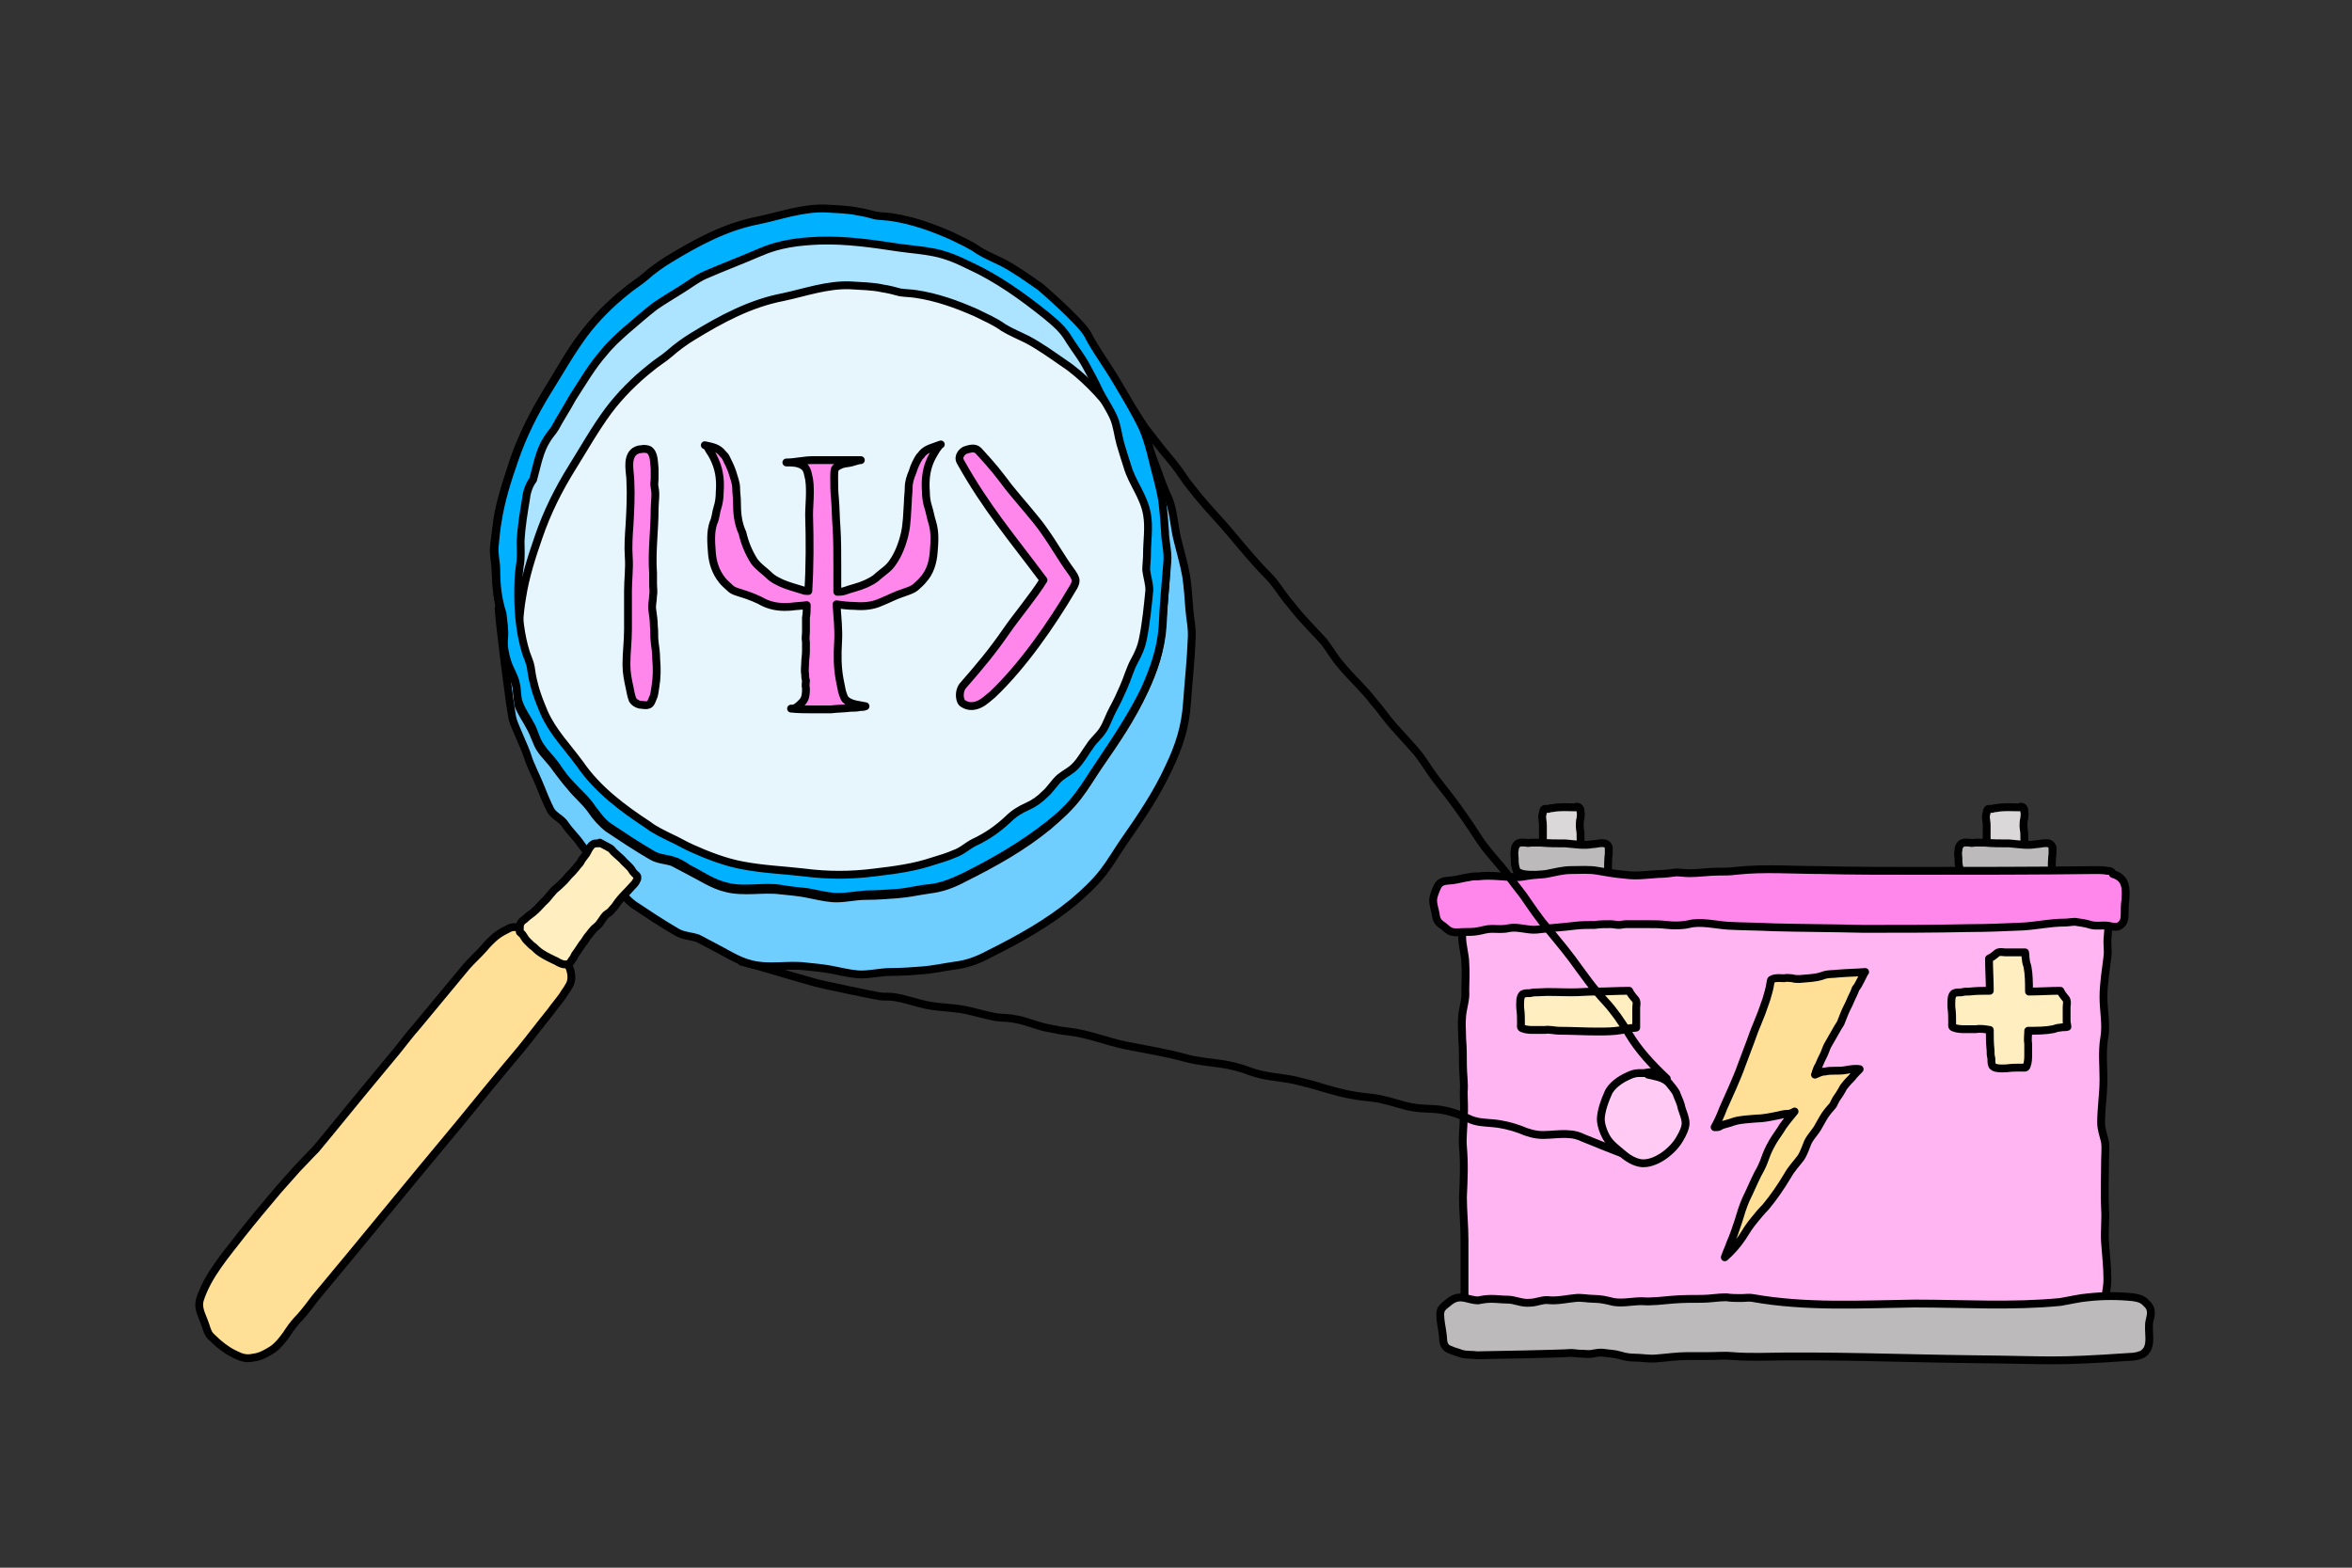
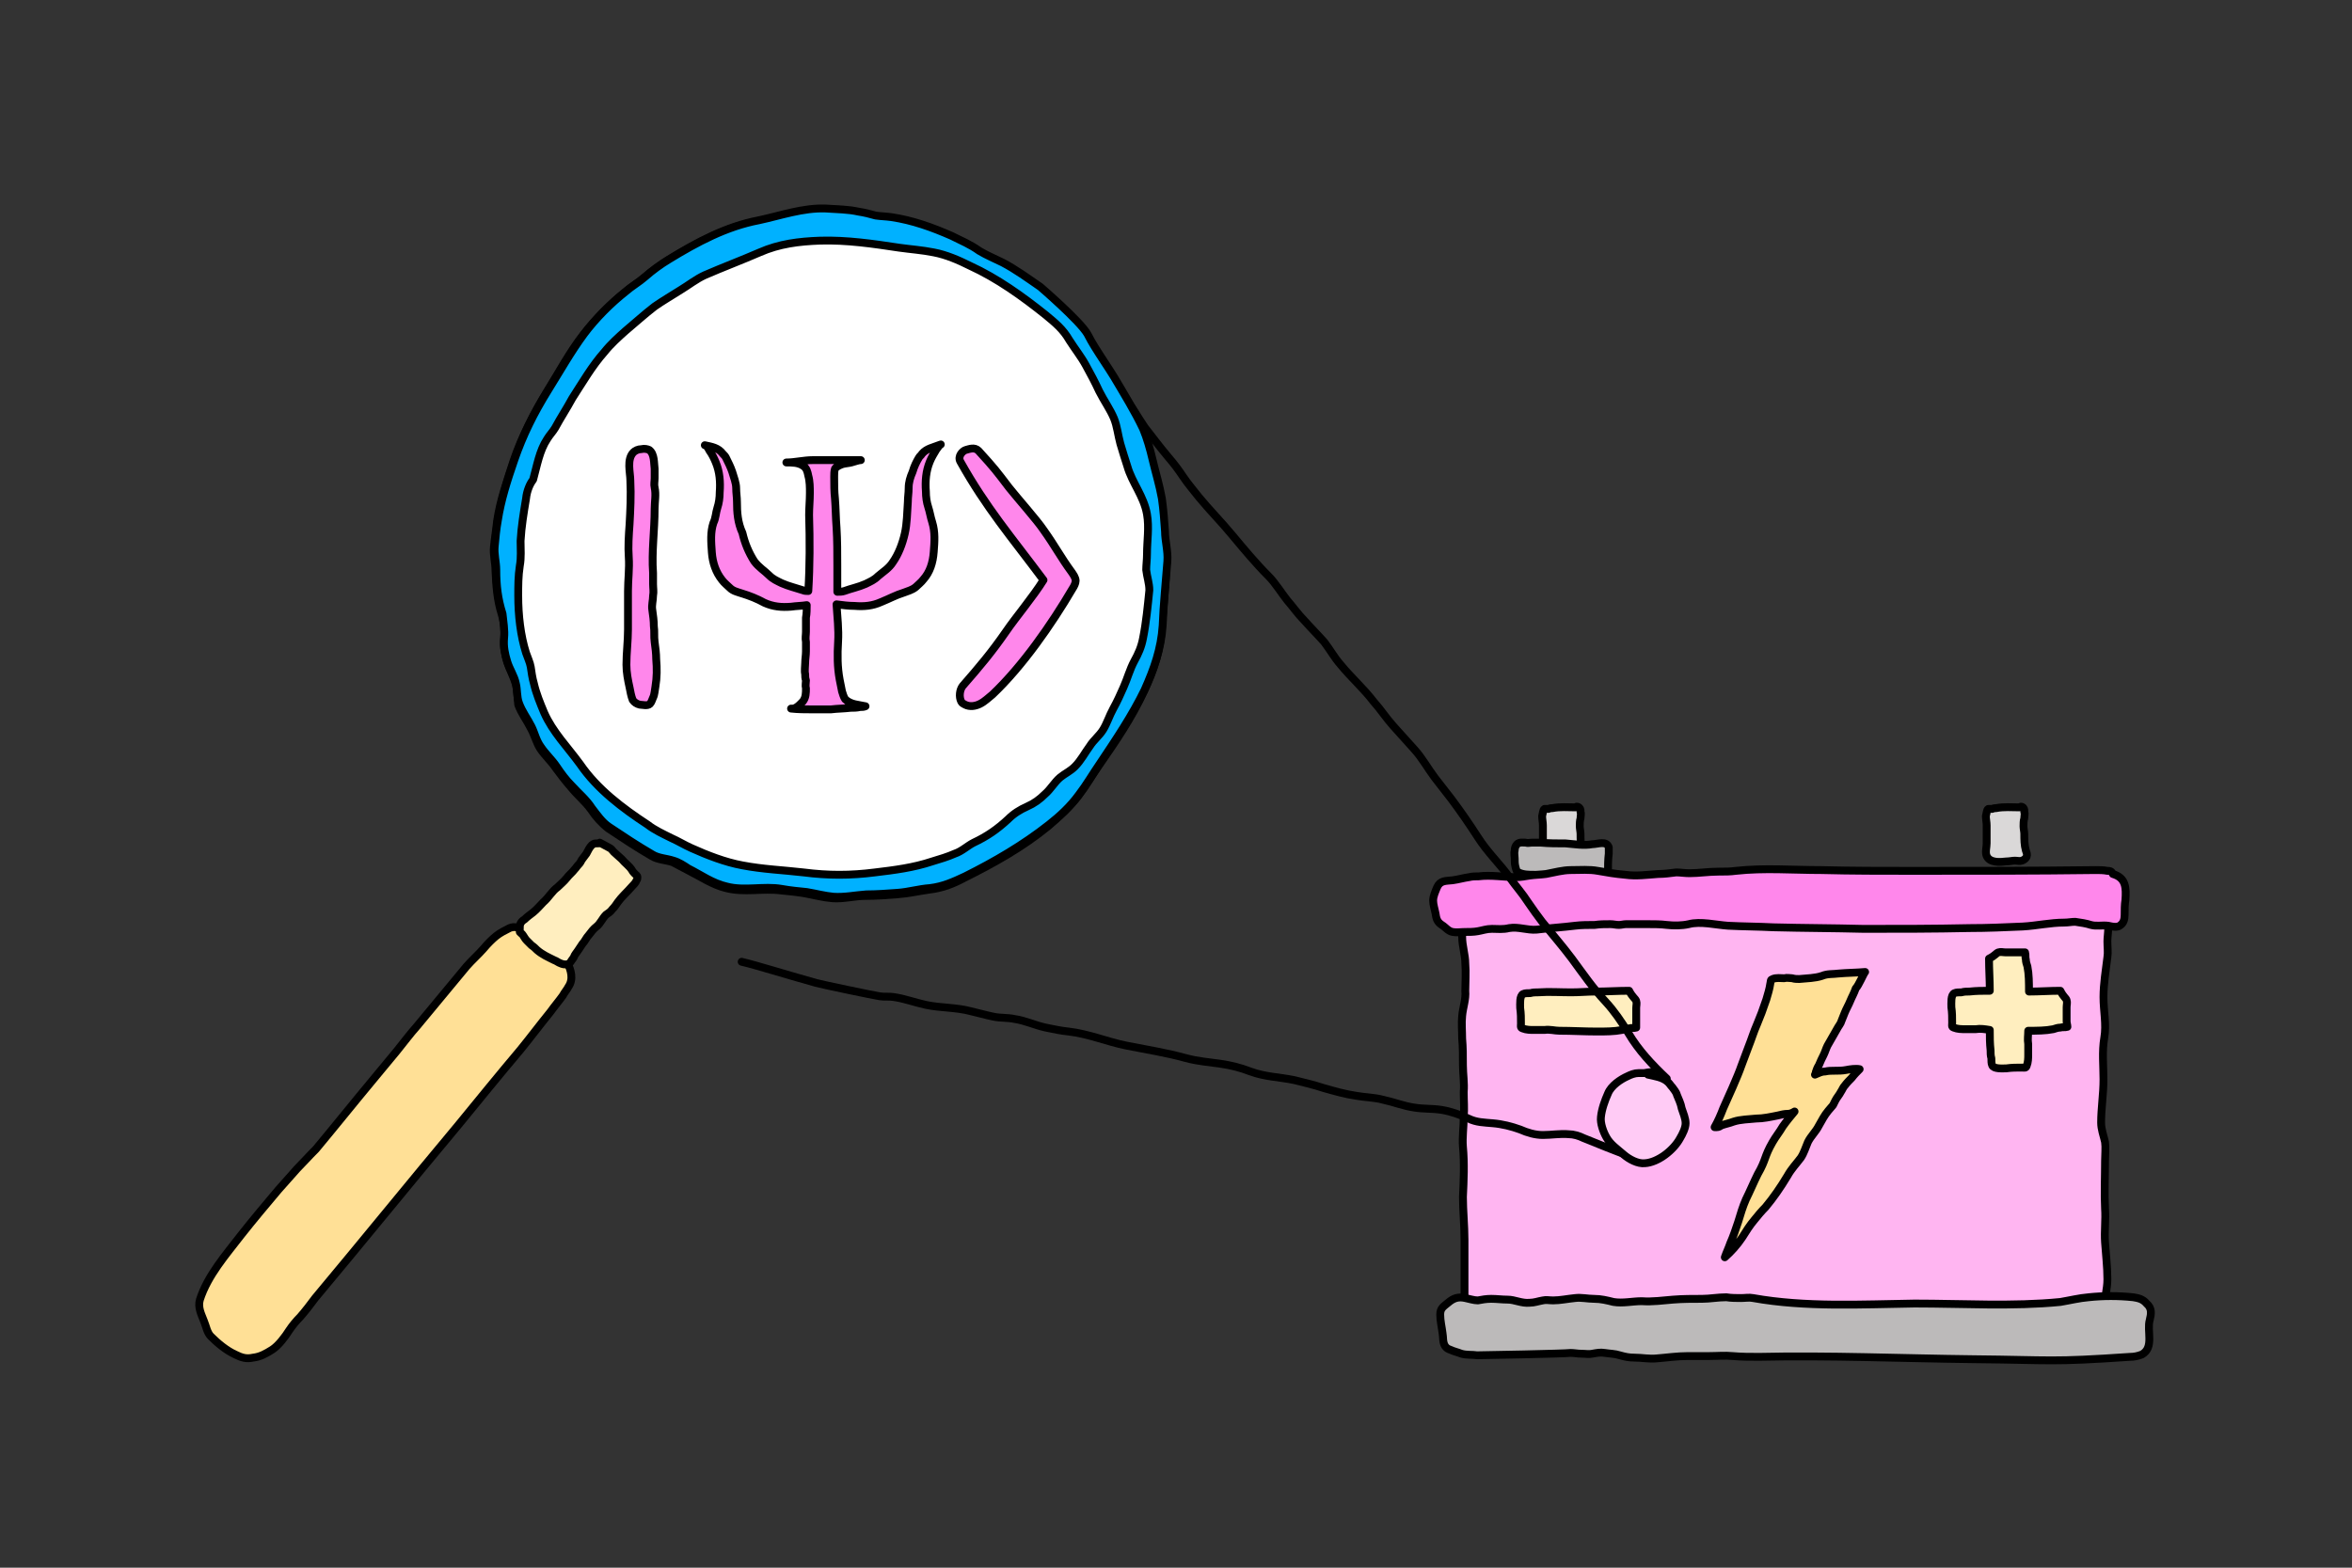
<svg xmlns="http://www.w3.org/2000/svg" version="1.1" id="Layer_1" x="0px" y="0px" viewBox="0 0 300 200" style="enable-background:new 0 0 300 200;" xml:space="preserve">
  <rect x="0" y="0" width="300" height="200" fill="#333333" stroke="none" />
  <style type="text/css">
	.st0{fill:#FFB5F1;stroke:#000000;stroke-linecap:round;stroke-linejoin:round;stroke-miterlimit:10;}
	.st1{fill:#FFEEBF;stroke:#000000;stroke-linecap:round;stroke-linejoin:round;stroke-miterlimit:10;}
	.st2{fill:#DAD8D8;stroke:#000000;stroke-linecap:round;stroke-linejoin:round;stroke-miterlimit:10;}
	.st3{fill:#BCBABA;stroke:#000000;stroke-linecap:round;stroke-linejoin:round;stroke-miterlimit:10;}
	.st4{fill:#FF87EB;stroke:#000000;stroke-linecap:round;stroke-linejoin:round;stroke-miterlimit:10;}
	.st5{fill:#FFE096;stroke:#000000;stroke-linecap:round;stroke-linejoin:round;stroke-miterlimit:10;}
	.st6{fill:none;stroke:#000000;stroke-linecap:round;stroke-linejoin:round;stroke-miterlimit:10;}
	.st7{fill:#FFCBF5;stroke:#000000;stroke-linecap:round;stroke-linejoin:round;stroke-miterlimit:10;}
	.st8{fill:#70CEFF;stroke:#000000;stroke-linecap:round;stroke-linejoin:round;stroke-miterlimit:10;}
	.st9{fill:#FFFFFF;stroke:#000000;stroke-linecap:round;stroke-linejoin:round;stroke-miterlimit:10;}
	.st10{fill:#E7F6FD;}
	.st11{fill:#ACE3FF;stroke:#000000;stroke-linecap:round;stroke-linejoin:round;stroke-miterlimit:10;}
	.st12{fill:#00B1FF;stroke:#000000;stroke-linecap:round;stroke-linejoin:round;stroke-miterlimit:10;}
</style>
  <g>
    <path class="st0" d="M268.9,114.4c-2.2,0-4.1,0-6.2,0.3c-1.5,0.2-3,0.4-4.5,0.4c-3.2,0.1-6.5-0.5-9.7-0.5c-2,0-4-0.1-6-0.1   c-2.3,0-4.6,0.2-6.9,0.3c-1.9,0.1-3.9,0.2-5.9,0c-2.3-0.3-4.5-0.9-6.8-1c-1-0.1-2.2-0.2-3.2-0.1c-1,0.1-1.9,0.4-2.9,0.5   c-1.7,0.2-3.4,0.1-5.2,0.1c-3.7,0-7.4-0.3-11.1,0c-2.4,0.2-4.8,0.1-7.2,0.1c-1.2,0-2.5,0-3.7,0c-0.5,0-1.2-0.1-1.6,0   c-0.7,0.2-0.8,1.3-0.9,1.9c-0.4,1.1-0.6,2-0.6,3.2c0,1.2,0.4,2.3,0.4,3.4c0.1,1.2,0,2.4,0,3.5c0.1,1.1-0.3,2.1-0.4,3.2   c-0.1,1,0,1.9,0,2.9c0.1,1.1,0.1,2.2,0.1,3.4c0,1.1,0.2,2.3,0.1,3.4c0,1.1,0.1,2.1,0,3.2c0,1.3-0.2,2.6-0.1,3.8   c0.2,2.1,0.1,4.3,0,6.4c0,1.8,0.2,3.6,0.2,5.5c0,1.7,0,3.4,0,5.1c0,1.3,0,2.5,0,3.8c0,0.9,0.7,1.6,1.6,1.8c1,0.3,2.1,0.2,3.1,0.2   c1.4,0,2.9-0.2,4.3-0.1c2.3,0.2,4.7,0.1,6.9,0.5c0.9,0.1,1.9,0.1,2.9,0.1c0.7,0,1.5,0,2.2,0c1-0.1,1.9-0.4,2.9-0.6   c3.1-0.7,6.1,0,9.2,0.1c1.6,0,3.1,0,4.7,0.2c1.1,0.1,2.1,0,3.2,0.1c1.3,0.1,2.5,0.3,3.8,0.3c1.7,0,3.5-0.1,5.3-0.2   c1.7-0.1,3.5-0.2,5.2-0.2c2.9,0,5.7-0.5,8.6-0.5c1.1,0,2.1,0.1,3.2,0.4c1.2,0.3,2.1,0.1,3.3,0c1.8-0.2,3.6-0.2,5.5-0.2   c1.3,0,2.6,0.5,3.9,0.2c1-0.2,1.7-1.1,1.8-2.1c0.1-0.7,0.1-1.3,0.2-2c0.1-0.7,0.2-1.2,0.2-1.9c0-1.6-0.2-3.2-0.3-4.7   c-0.1-1.4,0.1-2.9,0-4.3c-0.1-2,0-4.1,0-6.1c0-0.8,0.1-1.7,0-2.4c-0.2-0.9-0.5-1.6-0.5-2.5c0-1.8,0.3-3.6,0.3-5.5   c0-1.8-0.2-3.5,0.1-5.3c0.3-1.7-0.1-3.4-0.1-5.2c0-1.7,0.3-3.4,0.5-5.1c0.1-0.6,0-1.3,0-2c0-0.5,0.1-1.1,0.1-1.6   c0-0.8,0.1-1.9,0.2-2.6C269.7,115.5,270.1,113.8,268.9,114.4z" />
    <path class="st1" d="M207.8,126.4c-1.4,0-2.9,0.1-4.3,0.1c-1,0-2,0.1-3.1,0.1c-1.4,0-2.8-0.1-4.2,0c-0.3,0-0.7,0-1,0.1   c-0.3,0-0.7,0-0.9,0.1c-0.5,0.2-0.4,1.3-0.4,1.8c0.1,0.7,0.1,1.3,0.1,2c0,0.3-0.1,0.5,0.2,0.6c0.5,0.2,1,0.2,1.5,0.2   c0.4,0,0.9,0,1.3,0c0.7-0.1,1.3,0.1,1.9,0.1c1.6,0,3.2,0.1,4.8,0.1c1.1,0,2.2,0,3.2-0.2c0.3-0.1,0.6-0.2,0.9-0.2   c0.3-0.1,0.6,0,0.9-0.1c0-0.2,0-0.5,0-0.7c0-0.3,0-0.5,0-0.8c0-0.3,0-0.7,0-1c0-0.3,0.1-0.6,0-0.9   C208.6,127.4,208.2,127.2,207.8,126.4z" />
    <path class="st2" d="M257.6,103c-1,0-2-0.1-3,0.1c-0.1,0-0.3,0-0.5,0.1c-0.1,0-0.4,0-0.5,0c-0.2,0.1-0.2,0.6-0.3,0.9   c0,0.4,0.1,0.8,0.1,1.2c0,0.8,0,1.5,0,2.3c0,0.5-0.2,1.1,0,1.6c0.4,0.9,1.7,0.8,2.5,0.7c0.4,0,0.8-0.1,1.1-0.1c0.3,0,0.6,0.1,0.9,0   c0.3-0.1,0.5-0.3,0.6-0.5c0.1-0.3,0-0.5-0.1-0.8c-0.2-0.7-0.2-1.4-0.2-2.1c0-0.3-0.1-0.7-0.1-1c0-0.3,0-0.7,0.1-1   c0-0.3,0.1-0.6,0-0.8C258.3,102.9,257.7,102.8,257.6,103z" />
-     <path class="st3" d="M261.7,111.4c0-0.9,0-1.7,0.1-2.5c0-0.3,0-0.5,0-0.8c-0.3-0.9-1.4-0.4-2.1-0.4c-1.1,0.2-2.2,0-3.4-0.1   c-1.1,0-2.1,0-3.2-0.1c-0.4,0-0.7,0-1.1,0c-0.3,0-0.5,0.1-0.8,0c-0.3,0-0.8-0.1-1.1,0.2c-0.2,0.2-0.3,0.5-0.3,0.8   c-0.1,0.3,0,0.7,0,1c0,0.4,0,0.7,0.1,1.1c0.1,0.3,0.1,0.6,0.4,0.7c0.6,0.3,1.3,0.3,2,0.3c0.5,0,0.9,0,1.4,0   c0.6-0.1,1.2-0.2,1.8-0.2c0.5,0,1-0.1,1.5,0c0.5,0,1.1,0.2,1.6,0.2C259.7,111.9,260.9,111.7,261.7,111.4z" />
    <path class="st2" d="M201,103c-1,0-2-0.1-3,0.1c-0.1,0-0.3,0-0.5,0.1c-0.1,0-0.4,0-0.5,0c-0.2,0.1-0.2,0.6-0.3,0.9   c0,0.4,0.1,0.8,0.1,1.2c0,0.8,0,1.5,0,2.3c0,0.5-0.2,1.1,0,1.6c0.4,0.9,1.7,0.8,2.5,0.7c0.4,0,0.8-0.1,1.1-0.1c0.3,0,0.6,0.1,0.9,0   c0.3-0.1,0.5-0.3,0.6-0.5c0.1-0.3,0-0.5-0.1-0.8c-0.2-0.7-0.2-1.4-0.2-2.1c0-0.3-0.1-0.7-0.1-1c0-0.3,0-0.7,0.1-1   c0-0.3,0.1-0.6,0-0.8C201.7,102.9,201,102.8,201,103z" />
    <path class="st3" d="M205.1,111.4c0-0.9,0-1.7,0.1-2.5c0-0.3,0-0.5,0-0.8c-0.3-0.9-1.4-0.4-2.1-0.4c-1.1,0.2-2.2,0-3.4-0.1   c-1.1,0-2.1,0-3.2-0.1c-0.4,0-0.7,0-1.1,0c-0.3,0-0.5,0.1-0.8,0c-0.3,0-0.8-0.1-1.1,0.2c-0.2,0.2-0.3,0.5-0.3,0.8   c-0.1,0.3,0,0.7,0,1c0,0.4,0,0.7,0.1,1.1c0.1,0.3,0.1,0.6,0.4,0.7c0.6,0.3,1.3,0.3,2,0.3c0.5,0,0.9,0,1.4,0   c0.6-0.1,1.2-0.2,1.8-0.2c0.5,0,1-0.1,1.5,0c0.5,0,1.1,0.2,1.6,0.2C203.1,111.9,204.2,111.7,205.1,111.4z" />
    <path class="st3" d="M272.1,165.5c-1.9-0.2-3.8-0.2-5.7,0c-1.2,0.1-2.4,0.4-3.6,0.6c-6.1,0.6-12.4,0.2-18.6,0.2   c-6.8,0.1-13.9,0.5-20.6-0.7c-0.5-0.1-1,0-1.5,0c-0.6,0-1.3,0-1.9-0.1c-1.1,0-2.1,0.2-3.1,0.2c-1.2,0-2.5,0-3.7,0.1   c-1.3,0.1-2.6,0.3-4,0.2c-1.2,0-2.4,0.3-3.6,0.1c-0.8-0.2-1.6-0.4-2.5-0.4c-0.8,0-1.6-0.2-2.4-0.1c-1,0.1-1.9,0.3-2.8,0.3   c-0.5,0-0.9-0.1-1.3,0c-0.6,0.1-1.1,0.3-1.7,0.3c-1,0.1-1.9-0.4-2.8-0.4c-0.7,0-1.4-0.1-2.1-0.1c-0.6,0-1.2,0.1-1.7,0.2   c-0.5,0-1.1-0.2-1.6-0.3c-0.9-0.2-1.5,0-2.2,0.6c-0.6,0.5-1,0.7-1,1.5c0,0.8,0.2,1.6,0.3,2.4c0.1,0.5,0,1.1,0.3,1.6   c0.2,0.3,0.4,0.4,0.7,0.5c0.4,0.2,0.9,0.3,1.4,0.5c0.7,0.2,1.4,0.1,2,0.2c0.6,0,11.3-0.2,11.9-0.3c0.5,0,0.9,0.1,1.4,0.1   c0.5,0,1,0.1,1.4,0c0.6-0.1,1-0.2,1.6-0.1c0.6,0.1,1.3,0.1,1.9,0.3c0.7,0.2,1.2,0.3,1.9,0.3c0.9,0,1.9,0.2,2.8,0.1   c1.3-0.1,2.6-0.3,4-0.3c0.9,0,1.8,0,2.7,0c1,0,2-0.1,3,0c1.1,0.1,2.3,0.1,3.4,0.1c8.8-0.2,18.3,0.2,27.2,0.3   c10.3,0.1,9.9,0.4,20.1-0.3c0.5,0,1-0.1,1.5-0.3c1.6-0.9,0.6-3,1-4.4c0.2-0.8,0.3-1.5-0.4-2.1C273.3,165.7,272.7,165.6,272.1,165.5   C272.1,165.5,272.1,165.5,272.1,165.5z" />
    <path class="st4" d="M268.8,111.1c-0.5-0.1-1-0.1-1.5-0.1c-7.8,0.1-15.5,0.1-23.3,0.1c-3.9,0-7.8,0-11.7-0.1   c-3.6,0-7.3-0.3-10.9,0.1c-0.7,0.1-1.4,0.1-2.2,0.1c-1.3,0-2.5,0.2-3.7,0.2c-0.6,0-1.2-0.1-1.7-0.1c-0.8,0.1-1.5,0.2-2.3,0.2   c-1.4,0.1-2.8,0.3-4.2,0.1c-1.2-0.1-2.4-0.3-3.5-0.5c-1.1-0.2-2.2-0.1-3.4-0.1c-1.1,0-2.1,0.3-3.2,0.5c-0.7,0.1-1.4,0.1-2.1,0.2   c-0.6,0.1-1.1,0.2-1.7,0.2c-1.6,0-3.2-0.3-4.8-0.1c-0.4,0-0.8,0-1.2,0.1c-0.7,0.1-1.4,0.3-2.1,0.4c-0.9,0.1-1.6,0-2,0.9   c-0.2,0.5-0.5,1.1-0.5,1.7c0,0.5,0.2,1.1,0.3,1.6c0.1,0.7,0.2,1.1,0.8,1.5c0.5,0.3,0.8,0.8,1.4,0.9c0.5,0.1,1,0,1.5,0   c0.5,0,1.2,0,1.7-0.1c0.6-0.1,1.1-0.3,1.8-0.3c0.7,0,1.4,0.1,2.2-0.1c1.2-0.2,2.3,0.3,3.5,0.2c1.6-0.2,3.3-0.3,4.9-0.5   c0.8-0.1,1.7-0.1,2.5-0.1c0.7-0.1,1.3-0.1,2-0.1c0.4,0,0.7,0.1,1.1,0.1c0.3,0,0.6-0.1,0.9-0.1c0.9,0,1.9,0,2.8,0   c0.8,0,1.6,0,2.4,0.1c0.9,0.1,1.9,0.1,2.8-0.1c1.5-0.4,3.5,0.1,5,0.2c1.9,0.1,3.9,0.1,5.8,0.2c3.8,0.1,7.6,0.1,11.5,0.2   c4.5,0,9,0,13.5-0.1c2.3,0,4.5-0.1,6.8-0.2c1.8-0.1,3.5-0.5,5.3-0.5c0.5,0,0.9-0.1,1.4-0.1c0.7,0.1,1.4,0.2,2,0.4   c0.7,0.2,1.5,0,2.2,0.1c0.5,0.1,1.2,0.3,1.6-0.1c0.4-0.3,0.5-0.8,0.5-1.3c0-0.6,0-1.3,0.1-1.9c0.1-1.5,0.1-2.8-1.6-3.3   C269.3,111.1,269.1,111.1,268.8,111.1z" />
    <path class="st5" d="M237.9,124c-1.1,0.1-2.3,0.1-3.4,0.2c-0.7,0.1-1.4,0-2.1,0.3c-0.9,0.3-1.9,0.3-2.9,0.4c-0.3,0-0.6,0-0.9-0.1   c-0.3,0-0.7-0.1-1,0c-0.5,0-1-0.1-1.5,0.1c-0.3,0.1-0.2,0.2-0.3,0.6c-0.1,0.7-0.3,1.3-0.5,2c-0.2,0.6-0.4,1.1-0.6,1.7   c-0.2,0.5-0.4,1-0.6,1.5c-0.4,0.9-0.7,1.9-1.1,2.9c-0.3,0.8-0.6,1.6-0.9,2.4c-0.4,1.2-1.8,4.3-2.3,5.4c-0.3,0.8-0.7,1.7-1.1,2.4   c0.1,0,0.2,0,0.3,0c0.2,0,0.4-0.1,0.5-0.2c0.5-0.2,1.1-0.3,1.6-0.5c0.9-0.3,2-0.3,2.9-0.4c0.9,0,1.8-0.2,2.8-0.4   c0.4-0.1,0.8-0.2,1.2-0.2c0.3,0,0.6-0.1,0.9-0.3c-0.5,0.6-1,1.2-1.5,1.9c-0.4,0.7-0.9,1.3-1.3,2c-1.1,1.9-0.8,2.2-1.9,4.1   c-0.5,1-1,2.2-1.5,3.2c-0.4,0.9-0.7,1.9-1,2.9c-0.3,0.9-0.6,1.8-1,2.7c-0.2,0.6-0.5,1.2-0.7,1.8c0.8-0.7,1.6-1.6,2.2-2.5   c0.5-0.8,1-1.6,1.6-2.3c0.4-0.5,0.9-1.1,1.4-1.6c1-1.2,1.9-2.5,2.8-4c0.5-0.9,1.1-1.5,1.7-2.3c0.4-0.6,0.6-1.3,0.9-2   c0.4-0.8,1-1.3,1.4-2.1c0.4-0.7,0.7-1.3,1.2-1.9c0.2-0.2,0.4-0.5,0.6-0.7c0.1-0.2,0.2-0.4,0.3-0.6c0.2-0.4,0.5-0.7,0.7-1.1   c0.2-0.3,0.3-0.6,0.5-0.8c0.3-0.4,0.6-0.7,0.9-1c0.3-0.4,0.7-0.8,1-1.1c-0.5-0.1-1.2,0-1.7,0.1c-0.5,0.1-1,0.1-1.5,0.1   c-0.4,0-0.8,0-1.2,0.1c-0.5,0-0.8,0.2-1.3,0.4c0.1-0.1,0.1-0.2,0.1-0.3c0.1-0.3,0.2-0.6,0.4-0.9c0.2-0.5,0.4-0.9,0.6-1.3   c0.2-0.4,0.3-0.8,0.5-1.2c0.4-0.7,0.8-1.4,1.2-2.1c0.2-0.4,0.5-0.7,0.6-1.1c0.1-0.3,0.3-0.7,0.4-1c0.2-0.5,0.5-1,0.7-1.5   c0.2-0.5,0.5-1,0.7-1.6C237.1,125.7,237.7,124.2,237.9,124z" />
    <path class="st6" d="M212.6,137.6c-1.9-1.8-3.6-3.6-4.9-5.8c-0.9-1.5-1.8-2.8-2.9-4c-1.6-1.7-2.9-3.6-4.3-5.5   c-1.2-1.6-2.5-3.1-3.8-4.7c-0.6-0.8-1.2-1.6-1.8-2.5c-0.7-1.1-1.6-2.1-2.3-3.1c-1.3-1.8-2.9-3.3-4.1-5.2c-1.1-1.7-2.2-3.3-3.4-4.9   c-0.7-0.9-1.4-1.8-2.1-2.7c-0.9-1.2-1.6-2.5-2.6-3.6c-0.9-1-1.8-2-2.7-3c-0.9-1-1.6-2.1-2.5-3.1c-1.3-1.7-2.9-3.1-4.2-4.7   c-0.8-0.9-1.4-2-2.1-2.9c-0.8-0.9-1.7-1.8-2.5-2.7c-0.8-0.8-1.5-1.8-2.2-2.6c-0.8-1-1.5-2.2-2.4-3.1c-1.6-1.6-3.1-3.4-4.6-5.2   c-1.4-1.7-2.9-3.2-4.3-4.9c-0.7-0.9-1.4-1.7-2-2.6c-0.6-0.9-1.2-1.7-1.9-2.5c-1-1.2-2-2.5-3-3.8c-0.9-1.3-1.6-2.7-2.7-3.9   c-0.5-0.5-0.8-1.1-1.3-1.7c-0.3-0.4-0.6-0.6-0.9-0.9c-0.7-0.8-1-2.3-1.9-3" />
    <path class="st6" d="M207.9,147.5c-2-0.7-3.9-1.5-5.9-2.3c-0.6-0.3-1.3-0.5-1.9-0.5c-1.1-0.1-2.2,0.1-3.3,0.1c-1,0-2-0.3-2.9-0.7   c-1.1-0.4-2.3-0.7-3.5-0.8c-1.1-0.1-2.1-0.1-3.1-0.6c-1.1-0.5-2.2-0.9-3.4-1.1c-1.2-0.2-2.3-0.1-3.5-0.3c-1.4-0.2-2.6-0.7-4-1   c-1.1-0.3-2.3-0.3-3.4-0.5c-1.4-0.2-2.8-0.6-4.2-1c-1.2-0.4-2.5-0.7-3.7-1c-1.9-0.4-3.7-0.4-5.6-1.1c-1.3-0.5-2.5-0.8-3.9-1   c-1.4-0.2-2.8-0.3-4.3-0.7c-2.5-0.7-5.1-1.1-7.6-1.6c-2.5-0.5-4.8-1.5-7.4-1.8c-1-0.1-1.9-0.3-2.9-0.5c-1.4-0.3-2.6-0.9-4-1.1   c-0.9-0.2-1.8-0.1-2.7-0.3c-1-0.2-2-0.5-2.9-0.7c-1.9-0.5-3.8-0.4-5.7-0.8c-1.4-0.3-2.7-0.8-4.1-1c-0.6-0.1-1.2,0-1.8-0.1   c-0.7-0.1-7.4-1.5-8.1-1.7c-4.3-1.2-7.4-2.2-9.5-2.7" />
    <path class="st7" d="M210.2,137.1c0.8,0.2,1.9,0.3,2.6,1c0.2,0.2,0.3,0.4,0.5,0.6c0.2,0.3,0.5,0.6,0.6,1c0.2,0.5,0.5,1.1,0.6,1.7   c0.2,0.6,0.5,1.3,0.5,1.9c0,0.6-0.4,1.4-0.7,1.9c-0.8,1.5-2.8,3.1-4.5,3.2c-0.9,0.1-2-0.5-2.7-1.1c-0.8-0.7-1.7-1.3-2.2-2.2   c-0.4-0.7-0.8-1.8-0.7-2.6c0.1-1,0.5-2.1,0.9-3c0.4-1,1.6-1.8,2.5-2.2c0.4-0.2,0.9-0.4,1.4-0.4c0.2,0,0.5,0,0.7,0   C210.4,136.8,211.1,136.6,210.2,137.1z" />
    <g>
-       <path class="st8" d="M137.6,48.3c1.5,1.3,3.1,2.4,4.1,4.2c0.3,0.5,0.6,1.1,0.9,1.6c0.8,1.3,1.9-1,2.7,0.3c1.3,2.2,2.6,6.8,3.7,9.1    c0.6,1.2,0.8,3.7,1.1,5c0.4,1.7,0.9,3.3,1.2,5c0.2,1.4,0.3,2.8,0.4,4.2c0.1,1.3,0.4,2.5,0.3,3.8c-0.1,2.7-0.4,5.4-0.6,8.2    c-0.2,3-1,5.5-2.3,8.2c-1.5,3.3-3.6,6.4-5.7,9.4c-0.9,1.3-1.7,2.7-2.7,4c-1.1,1.4-2.4,2.6-3.8,3.8c-3.3,2.7-6.9,4.7-10.7,6.6    c-1.5,0.8-2.8,1.3-4.5,1.5c-1.4,0.2-2.7,0.5-4.1,0.6c-1.3,0.1-2.6,0.2-4,0.2c-1.4,0-2.8,0.4-4.2,0.3c-1.2-0.1-2.3-0.4-3.4-0.6    c-1.1-0.2-2.2-0.3-3.2-0.4c-2.3-0.3-4.7,0.3-7-0.3c-1.7-0.4-3.3-1.5-4.9-2.3c-0.6-0.3-1.3-0.7-1.9-1c-0.9-0.3-1.9-0.3-2.7-0.8    c-1.9-1.1-3.7-2.3-5.5-3.5c-0.9-0.7-1.6-1.5-2.2-2.4c-0.8-1.1-1.8-1.9-2.6-2.9c-0.7-0.8-1.3-1.6-1.9-2.4c-0.6-0.9-1.4-1.6-2-2.5    c-0.5-0.8-1.5-1.1-1.9-1.9c-0.5-1-0.9-2-1.3-3c-0.3-0.8-1.4-3-1.6-3.8c-0.3-1-1.6-3.7-1.9-4.7c-0.3-1-1.8-13.1-1.8-14.2    c0.1-1,3.7,11.6,3.5,10.6c-0.6-1.9-0.7-3.6-0.8-5.6c0-1-0.3-2-0.2-3c0.1-1.1,0.3-2.2,0.4-3.3c0.4-2.7,1.3-5.2,2.1-7.7    c1.1-3.2,2.6-6.1,4.3-8.9c1.5-2.4,2.8-4.9,4.6-7.2c1.5-1.9,3.4-3.8,5.3-5.4c0.8-0.7,1.7-1.2,2.5-1.9c0.9-0.8,2-1.5,3-2.2    c3.6-2.2,7.3-4.2,11.5-5c2.9-0.5,5.6-1.6,8.5-1.5c1.4,0,2.8,0.1,4.2,0.4c0.7,0.2,1.5,0.4,2.2,0.5c0.7,0.1,1.3,0.1,2,0.2    c2.7,0.5,5.2,1.3,7.7,2.4c1.2,0.6,2.4,1.1,3.5,1.9c0.9,0.6,2,1,3,1.5c1.7,0.9,3.2,2,4.8,3.1C137.8,47.7,138.5,50.1,137.6,48.3z" />
      <path class="st5" d="M72.4,122.9c0.4,0.8,0.8,2,0.1,3c-0.2,0.4-0.5,0.7-0.7,1.1c-0.5,0.7-1.1,1.4-1.6,2.1    c-1.3,1.6-2.5,3.2-3.8,4.8c-2.7,3.2-5.3,6.4-8,9.7c-6.1,7.3-12.1,14.7-18.2,22c-0.6,0.8-1.2,1.6-1.9,2.4c-0.5,0.5-1,1.1-1.4,1.7    c-0.5,0.8-1.4,2-2.2,2.5c-0.8,0.5-1.5,0.9-2.4,1c-0.9,0.2-1.5,0-2.3-0.4c-1.1-0.5-2.2-1.4-3.1-2.3c-0.5-0.5-0.6-1.3-0.9-2    c-0.3-0.8-0.8-1.7-0.5-2.7c1-3.1,3.3-5.7,5.3-8.3c1.5-1.9,3.1-3.8,4.7-5.7c0.8-0.9,1.6-1.8,2.4-2.7c0.7-0.7,1.4-1.5,2.4-2.5    c2.5-3,4.9-6,7.4-9c1-1.2,2-2.4,2.9-3.5c0.9-1.1,1.7-2.2,2.6-3.2c2.1-2.5,4.2-5.1,6.3-7.6c0.7-0.8,1.5-1.5,2.2-2.3    c0.5-0.6,1.1-1.2,1.6-1.6c0.5-0.4,1.1-0.7,1.7-1c0.7-0.3,1.3,0,1.8,0.3c0.6,0.7,1.2,1.5,2,2c0.4,0.2,0.6,0.6,0.9,0.9    c0.3,0.2,0.6,0.4,0.9,0.6C71.2,122.3,72.3,122.7,72.4,122.9z" />
      <path class="st1" d="M76.5,107.5c0.4,0.2,0.9,0.5,1.3,0.7c0.2,0.1,0.3,0.3,0.5,0.5c0.3,0.3,0.7,0.6,1,0.9c0.4,0.5,1,0.9,1.3,1.4    c0.1,0.2,0.3,0.4,0.4,0.5c0.1,0.1,0.3,0.2,0.3,0.4c0,0.1,0,0.3-0.1,0.4c-0.1,0.3-0.4,0.6-0.6,0.8c-0.6,0.7-1.3,1.3-1.8,2    c-0.2,0.3-0.4,0.6-0.7,0.9c-0.2,0.3-0.5,0.5-0.8,0.7c-0.5,0.5-0.7,1.1-1.2,1.5c-0.4,0.3-0.7,0.7-1,1.1c-0.3,0.3-0.5,0.8-0.8,1.1    c-0.2,0.3-0.4,0.6-0.6,0.9c-0.2,0.3-0.4,0.5-0.5,0.8c-0.1,0.2-0.3,0.4-0.4,0.6c-0.1,0.1-0.2,0.3-0.4,0.3c-0.3,0.1-0.7,0-0.9-0.1    c-0.3-0.1-0.5-0.3-0.8-0.4c-0.8-0.4-1.5-0.7-2.2-1.3c-0.2-0.2-0.4-0.4-0.7-0.6c-0.2-0.2-0.4-0.4-0.6-0.6c-0.2-0.2-0.3-0.4-0.5-0.7    c-0.1-0.1-0.1-0.2-0.2-0.2c-0.1-0.1-0.1-0.1-0.2-0.2c0-0.1,0-0.3,0-0.5c0-0.2,0-0.4,0.1-0.6c0.1-0.2,0.3-0.4,0.5-0.5    c0.3-0.3,0.7-0.6,1.1-0.9c0.5-0.4,0.9-0.9,1.3-1.3c0.7-0.6,1.1-1.4,1.8-1.9c0.4-0.4,0.8-0.7,1.2-1.2c0.3-0.4,0.7-0.7,1-1.1    c0.2-0.2,0.3-0.4,0.5-0.6c0.2-0.2,0.3-0.4,0.4-0.6c0.2-0.3,0.4-0.5,0.6-0.8c0.2-0.4,0.4-0.8,0.7-1.1c0.2-0.1,0.2-0.2,0.5-0.2    C76.5,107.6,76.7,107.6,76.5,107.5z" />
      <g>
        <path class="st9" d="M138.6,42.8c0.3,0.5,0.6,1.1,0.9,1.6c0.8,1.3,1.7,2.6,2.5,3.9c1.3,2.2,2.7,4.3,3.7,6.6     c0.6,1.2,0.9,2.6,1.2,3.9c0.4,1.7,0.9,3.3,1.2,5c0.2,1.4,0.3,2.8,0.4,4.2c0.1,1.3,0.4,2.5,0.3,3.8c-0.1,2.7-0.4,5.4-0.6,8.2     c-0.2,3-1,5.5-2.3,8.2c-1.5,3.3-3.6,6.4-5.7,9.4c-0.9,1.3-1.7,2.7-2.7,4c-1.1,1.4-2.4,2.6-3.8,3.8c-3.3,2.7-6.9,4.7-10.7,6.6     c-1.5,0.8-2.8,1.3-4.5,1.5c-1.4,0.2-2.7,0.5-4.1,0.6c-1.3,0.1-2.6,0.2-4,0.2c-1.4,0-2.8,0.4-4.2,0.3c-1.2-0.1-2.3-0.4-3.4-0.6     c-1.1-0.2-2.2-0.3-3.2-0.4c-2.3-0.3-4.7,0.3-7-0.3c-1.7-0.4-3.3-1.5-4.9-2.3c-0.6-0.3-1.3-0.7-1.9-1c-0.9-0.3-1.9-0.3-2.7-0.8     c-1.9-1.1-3.7-2.3-5.5-3.5c-0.9-0.7-1.6-1.5-2.2-2.4c-0.8-1.1-1.8-1.9-2.6-2.9c-0.7-0.8-1.3-1.6-1.9-2.4c-0.6-0.9-1.4-1.6-2-2.5     c-0.5-0.8-0.7-1.7-1.2-2.6c-0.5-1-1.2-1.9-1.6-3C66,89,66,88.1,65.8,87.3c-0.3-1-0.8-1.9-1.1-2.8c-0.3-1-0.5-1.9-0.4-3     c0.1-1,0-2.1-0.3-3.1c-0.6-1.9-0.7-3.6-0.8-5.6c0-1-0.3-2-0.2-3c0.1-1.1,0.3-2.2,0.4-3.3c0.4-2.7,1.3-5.2,2.1-7.7     c1.1-3.2,2.6-6.1,4.3-8.9c1.5-2.4,2.8-4.9,4.6-7.2c1.5-1.9,3.4-3.8,5.3-5.4c0.8-0.7,1.7-1.2,2.5-1.9c0.9-0.8,2-1.5,3-2.2     c3.6-2.2,7.3-4.2,11.5-5c2.9-0.5,5.6-1.6,8.5-1.5c1.4,0,2.8,0.1,4.2,0.4c0.7,0.2,1.5,0.4,2.2,0.5c0.7,0.1,1.3,0.1,2,0.2     c2.7,0.5,5.2,1.3,7.7,2.4c1.2,0.6,2.4,1.1,3.5,1.9c0.9,0.6,2,1,3,1.5c1.7,0.9,3.2,2,4.8,3.1C132.6,36.7,137.6,41.1,138.6,42.8z" />
-         <path class="st10" d="M67.9,61.3c0.5-1.8,0.8-3.7,1.8-5.2c0.3-0.5,0.7-0.9,1-1.4c0.7-1.3,1.5-2.5,2.2-3.8c1.3-2,2.5-4.1,4.1-5.9     c0.8-1,1.8-1.9,2.7-2.7c1.2-1,2.4-2.1,3.7-3.1c1-0.7,2.2-1.4,3.3-2.1c1-0.6,2-1.4,3.1-1.9c2.3-1,4.7-1.9,7-2.9     c2.5-1.1,5-1.4,7.7-1.5c3.4-0.1,6.8,0.4,10.1,0.9c1.4,0.2,2.9,0.3,4.4,0.6c1.6,0.3,3.2,1,4.6,1.7c3.5,1.6,6.7,3.9,9.7,6.3     c1.2,1,2.2,1.8,3,3.2c0.7,1.1,1.5,2.1,2.1,3.2c0.6,1.1,1.2,2.2,1.7,3.3c0.6,1.2,1.4,2.3,1.9,3.5c0.4,1,0.5,2.1,0.8,3.2     c0.3,1,0.6,2,0.9,2.9c0.6,2.1,2.1,3.8,2.5,6.1c0.3,1.7,0,3.4,0,5.1c0,0.7-0.1,1.4-0.1,2c0.1,0.9,0.4,1.7,0.4,2.6     c-0.2,2-0.4,4.1-0.8,6.1c-0.2,1.1-0.6,2-1.1,2.9c-0.6,1.1-0.9,2.3-1.4,3.4c-0.4,0.9-0.8,1.8-1.3,2.7c-0.5,0.9-0.8,1.9-1.3,2.7     c-0.5,0.8-1.2,1.3-1.7,2.1c-0.6,0.8-1.1,1.8-1.9,2.6c-0.6,0.6-1.3,0.9-1.9,1.4c-0.7,0.6-1.2,1.5-1.9,2.1     c-0.7,0.7-1.4,1.2-2.3,1.6c-0.9,0.4-1.7,0.9-2.4,1.6c-1.4,1.3-2.7,2.2-4.4,3c-0.8,0.4-1.5,1.1-2.4,1.4c-0.9,0.4-1.9,0.7-2.9,1     c-2.4,0.8-4.8,1.1-7.3,1.4c-3.1,0.4-6,0.4-9.1,0c-2.6-0.3-5.2-0.4-7.8-0.9c-2.2-0.4-4.5-1.3-6.5-2.2c-0.9-0.4-1.7-0.9-2.6-1.3     c-1-0.5-2.1-1-3-1.7c-3.2-2.1-6.4-4.5-8.6-7.7c-1.6-2.2-3.5-4.1-4.6-6.6c-0.5-1.2-1-2.4-1.3-3.7c-0.2-0.7-0.3-1.4-0.4-2.1     c-0.1-0.6-0.4-1.2-0.6-1.8c-0.7-2.5-1-5-1-7.6c0-1.3,0-2.5,0.2-3.8c0.2-1.1,0.1-2.1,0.1-3.2c0.1-1.8,0.4-3.6,0.7-5.4     C67.4,61.4,69.1,59.8,67.9,61.3z" />
      </g>
-       <path class="st11" d="M145.4,54.3c-0.8-1.3-1.9,1-2.7-0.3c-0.3-0.5-0.6-1-0.9-1.6c-1-1.7-4-4.7-6-6c-1.6-1.1-3.1-2.2-4.8-3.1    c-1-0.5-2-0.9-3-1.5c-1.1-0.8-2.3-1.3-3.5-1.9c-2.5-1.1-5-2-7.7-2.4c-0.7-0.1-1.3-0.1-2-0.2c-0.7-0.2-1.5-0.4-2.2-0.5    c-1.3-0.3-2.8-0.3-4.2-0.4c-2.9-0.1-5.7,0.9-8.5,1.5c-4.2,0.8-7.9,2.8-11.5,5c-1,0.6-2.1,1.4-3,2.2c-0.8,0.7-1.7,1.2-2.5,1.9    c-1.9,1.5-3.8,3.4-5.3,5.4c-1.7,2.3-3.1,4.8-4.6,7.2c-1.8,2.9-3.2,5.7-4.3,8.9c-0.9,2.6-1.7,5.1-2.1,7.7c-0.2,1.1-0.3,2.2-0.4,3.3    c-0.1,1,0.2,2,0.2,3c0,2,0.2,3.7,0.8,5.6c-0.2-0.8-2.9-9.9-3.4-10.6c-0.4-1.5-0.5-3-0.5-4.6c0-1-0.3-2-0.2-3    c0.1-1.1,0.3-2.2,0.4-3.3c0.4-2.7,1.3-5.2,2.1-7.7c1.1-3.2,2.6-6.1,4.3-8.9c1.5-2.4,2.8-4.9,4.6-7.2c1.5-1.9,3.4-3.8,5.3-5.4    c0.8-0.7,1.7-1.2,2.5-1.9c0.9-0.8,2-1.5,3-2.2c3.6-2.2,7.3-4.2,11.5-5c2.9-0.5,5.6-1.6,8.5-1.5c1.4,0,2.8,0.1,4.2,0.4    c0.7,0.2,1.5,0.4,2.2,0.5c0.7,0.1,1.3,0.1,2,0.2c2.7,0.5,5.2,1.3,7.7,2.4c1.2,0.6,2.4,1.1,3.5,1.9c0.9,0.6,2,1,3,1.5    c1.7,0.9,3.2,2,4.8,3.1c0,0,5,4.3,6,6c0.3,0.5,0.6,1.1,0.9,1.6c0.8,1.3,1.7,2.6,2.5,3.9c1.3,2.2,2.7,4.3,3.7,6.6    c0.1,0.3,0.3,0.7,0.4,1C145.9,55.3,145.7,54.7,145.4,54.3z" />
      <path class="st12" d="M64.3,81.4c-0.1,1.1,0.1,2,0.4,3c0.3,1,0.9,1.8,1.1,2.8c0.2,0.8,0.1,1.7,0.4,2.5c0.4,1.1,1.1,2,1.6,3    c0.4,0.8,0.6,1.8,1.2,2.6c0.6,0.9,1.4,1.6,2,2.5c0.6,0.9,1.2,1.7,1.9,2.4c0.9,1,1.9,1.8,2.6,2.9c0.7,0.9,1.3,1.8,2.2,2.4    c1.8,1.2,3.6,2.4,5.5,3.5c0.8,0.5,1.8,0.5,2.7,0.8c0.7,0.2,1.3,0.6,1.9,1c1.6,0.8,3.1,1.9,4.9,2.3c2.3,0.6,4.7-0.1,7,0.3    c1.1,0.2,2.2,0.3,3.2,0.4c1.2,0.2,2.3,0.5,3.4,0.6c1.4,0.1,2.8-0.2,4.2-0.3c1.3,0,2.6-0.1,4-0.2c1.4-0.1,2.7-0.5,4.1-0.6    c1.7-0.2,3-0.8,4.5-1.5c3.8-1.9,7.4-4,10.7-6.6c1.4-1.1,2.7-2.3,3.8-3.8c1-1.3,1.8-2.7,2.7-4c2-3,4.1-6.1,5.7-9.4    c1.2-2.7,2.1-5.2,2.3-8.2c0.1-2.7,0.4-5.5,0.6-8.2c0.1-1.3-0.3-2.6-0.3-3.8c-0.1-1.4-0.2-2.8-0.4-4.2c-0.3-1.7-0.8-3.3-1.2-5    c-0.3-1.3-0.7-2.7-1.2-3.9c-1.1-2.3-2.4-4.4-3.7-6.6c-0.8-1.3-1.7-2.6-2.5-3.9c-0.3-0.5-0.6-1-0.9-1.6c-1-1.7-6-6-6-6    c-1.6-1.1-3.1-2.2-4.8-3.1c-1-0.5-2-0.9-3-1.5c-1.1-0.8-2.3-1.3-3.5-1.9c-2.5-1.1-5-2-7.7-2.4c-0.7-0.1-1.3-0.1-2-0.2    c-0.7-0.2-1.5-0.4-2.2-0.5c-1.3-0.3-2.8-0.3-4.2-0.4c-2.9-0.1-5.7,0.9-8.5,1.5c-4.2,0.8-7.9,2.8-11.5,5c-1,0.6-2.1,1.4-3,2.2    c-0.8,0.7-1.7,1.2-2.5,1.9c-1.9,1.5-3.8,3.4-5.3,5.4c-1.7,2.3-3.1,4.8-4.6,7.2c-1.8,2.9-3.2,5.7-4.3,8.9c-0.9,2.6-1.7,5.1-2.1,7.7    c-0.2,1.1-0.3,2.2-0.4,3.3c-0.1,1,0.2,2,0.2,3c0,2,0.2,3.7,0.8,5.6C64.2,79.3,64.4,80.4,64.3,81.4z M66.1,76c0-1.3,0-2.5,0.2-3.8    c0.2-1.1,0.1-2.1,0.1-3.2c0.1-1.8,0.4-3.6,0.7-5.4c0.1-1,0.5-1.9,0.9-2.4c0,0,0,0,0,0c0.5-1.8,0.8-3.7,1.8-5.2    c0.3-0.5,0.7-0.9,1-1.4c0.7-1.3,1.5-2.5,2.2-3.8c1.3-2,2.5-4.1,4.1-5.9c0.8-1,1.8-1.9,2.7-2.7c1.2-1,2.4-2.1,3.7-3.1    c1-0.7,2.2-1.4,3.3-2.1c1-0.6,2-1.4,3.1-1.9c2.3-1,4.7-1.9,7-2.9c2.5-1.1,5-1.4,7.7-1.5c3.4-0.1,6.8,0.4,10.1,0.9    c1.4,0.2,2.9,0.3,4.4,0.6c1.6,0.3,3.2,1,4.6,1.7c3.5,1.6,6.7,3.9,9.7,6.3c1.2,1,2.2,1.8,3,3.2c0.7,1.1,1.5,2.1,2.1,3.2    c0.6,1.1,1.2,2.2,1.7,3.3c0.6,1.2,1.4,2.3,1.9,3.5c0.4,1,0.5,2.1,0.8,3.2c0.3,1,0.6,2,0.9,2.9c0.6,2.1,2.1,3.8,2.5,6.1    c0.3,1.7,0,3.4,0,5.1c0,0.7-0.1,1.4-0.1,2c0.1,0.9,0.4,1.7,0.4,2.6c-0.2,2-0.4,4.1-0.8,6.1c-0.2,1.1-0.6,2-1.1,2.9    c-0.6,1.1-0.9,2.3-1.4,3.4c-0.4,0.9-0.8,1.8-1.3,2.7c-0.5,0.9-0.8,1.9-1.3,2.7c-0.5,0.8-1.2,1.3-1.7,2.1c-0.6,0.8-1.1,1.8-1.9,2.6    c-0.6,0.6-1.3,0.9-1.9,1.4c-0.7,0.6-1.2,1.5-1.9,2.1c-0.7,0.7-1.4,1.2-2.3,1.6c-0.9,0.4-1.7,0.9-2.4,1.6c-1.4,1.3-2.7,2.2-4.4,3    c-0.8,0.4-1.5,1.1-2.4,1.4c-0.9,0.4-1.9,0.7-2.9,1c-2.4,0.8-4.8,1.1-7.3,1.4c-3.1,0.4-6,0.4-9.1,0c-2.6-0.3-5.2-0.4-7.8-0.9    c-2.2-0.4-4.5-1.3-6.5-2.2c-0.9-0.4-1.7-0.9-2.6-1.3c-1-0.5-2.1-1-3-1.7c-3.2-2.1-6.4-4.5-8.6-7.7c-1.6-2.2-3.5-4.1-4.6-6.6    c-0.5-1.2-1-2.4-1.3-3.7c-0.2-0.7-0.3-1.4-0.4-2.1c-0.1-0.6-0.4-1.2-0.6-1.8C66.4,81.1,66.1,78.5,66.1,76z" />
    </g>
    <g>
      <g>
        <g>
          <path class="st4" d="M117.6,57.9c-0.1,0.2-0.3,0.3-0.4,0.5c-0.3,0.5-0.6,1.1-0.8,1.8c-0.3,0.7-0.5,1.3-0.5,2.1      c0,0.6-0.1,1.1-0.1,1.7c-0.1,1.4-0.1,2.8-0.4,4.1c-0.3,1.3-0.8,2.6-1.5,3.6c-0.5,0.8-1.2,1.2-1.9,1.8c-0.5,0.5-1,0.7-1.6,1      c-0.9,0.4-1.9,0.6-2.7,0.9c-0.3,0.1-0.6,0.1-0.9,0.1c0-1.1,0-2.2,0-3.3c0-1.6,0-3.3-0.1-4.9c-0.1-1.2-0.1-2.5-0.2-3.7      c-0.1-0.9-0.1-1.8-0.1-2.8c0-0.3,0-0.7,0.1-1c0.2-0.3,0.7-0.5,1-0.6c0.4-0.1,0.7-0.1,1.1-0.2c0.4-0.1,0.9-0.3,1.2-0.3      c-2.1,0-4.1,0-6.1,0c-1.2,0-2.3,0.3-3.4,0.3c0.7,0,1.5,0,2.1,0.4c0.5,0.3,0.6,0.8,0.7,1.3c0.2,0.7,0.2,1.5,0.2,2.2      c0,0.9-0.1,1.9-0.1,2.8c0.1,3.2,0.1,6.5-0.1,9.7c-0.2,0-0.5,0-0.7-0.1c-0.9-0.3-1.8-0.5-2.7-0.9c-0.6-0.3-1.1-0.5-1.6-1      c-0.6-0.6-1.3-1-1.9-1.8c-0.7-1.1-1.2-2.3-1.5-3.6C94.1,66.7,94,65.4,94,64c0-0.6-0.1-1.1-0.1-1.7c0-0.7-0.3-1.4-0.5-2.1      c-0.2-0.6-0.5-1.2-0.8-1.8c-0.1-0.2-0.2-0.3-0.4-0.5c-0.6-0.8-1.4-0.9-2.3-1.1c0.2,0,0.4,0.3,0.6,0.7c0.3,0.4,0.6,1,0.8,1.5      c0.5,1.2,0.6,2.5,0.5,3.8c0,0.7-0.1,1.4-0.3,2c-0.2,0.6-0.2,1.3-0.5,1.9c-0.4,1.2-0.3,2.4-0.2,3.8c0.1,1.3,0.5,2.5,1.3,3.5      c0.3,0.4,0.7,0.7,1,1c0.4,0.4,0.9,0.5,1.5,0.7c1,0.3,2,0.7,2.9,1.2c1.1,0.5,2.2,0.6,3.4,0.5c0.7-0.1,1.4-0.1,2-0.2      c0,0.5,0,1.1-0.1,1.6c0,0.6,0,1.2,0,1.8c0,0.4-0.1,0.8,0,1.3c0,0.4,0,0.8,0,1.2c0,0.5-0.1,1-0.1,1.5c0,0.4-0.1,1,0,1.4      c0,0.3,0,0.5,0.1,0.8c0,0.3-0.1,0.7,0,1c0,0.6,0,1.2-0.4,1.7c-0.4,0.4-0.9,1-1.5,0.9c0.9,0.1,1.8,0.1,2.6,0.1c0.4,0,0.9,0,1.3,0      c0.4,0,0.8,0,1.2,0c0.8-0.1,1.7-0.1,2.5-0.2c0.4,0,0.8,0,1.2-0.1c0.2,0,0.5,0,0.7-0.1c-0.9-0.2-1.9-0.2-2.6-0.9      c-0.2-0.3-0.3-0.7-0.4-1c-0.1-0.5-0.2-1-0.3-1.5c-0.3-1.6-0.3-3.2-0.2-4.8c0.1-1.6-0.1-3.2-0.2-4.8c0.8,0.1,1.5,0.2,2.3,0.2      c1.2,0.1,2.3,0,3.4-0.5c1-0.4,1.9-0.9,2.9-1.2c0.5-0.2,1-0.3,1.5-0.7c0.3-0.3,0.7-0.6,1-1c0.8-0.9,1.2-2.1,1.3-3.5      c0.1-1.3,0.2-2.5-0.2-3.8c-0.2-0.6-0.3-1.3-0.5-1.9c-0.2-0.6-0.3-1.3-0.3-2c-0.1-1.3,0-2.6,0.5-3.8c0.2-0.5,0.5-1,0.8-1.5      c0.2-0.3,0.5-0.7,0.6-0.7C119,57.1,118.2,57.2,117.6,57.9z" />
        </g>
      </g>
      <path class="st4" d="M123.2,57.4c-0.4,0.1-1.1,0.8-0.7,1.5c3.3,5.9,6.5,9.6,10.6,15.1c-1.3,2.1-3.5,4.7-4.8,6.6    c-1.8,2.6-3.4,4.5-5.5,6.9c-0.4,0.5-0.5,1.4-0.2,2c0.1,0.2,0.3,0.3,0.5,0.4c0.6,0.3,1.3,0.2,1.9-0.1c0.6-0.3,1.1-0.8,1.6-1.2    c3.8-3.6,7.5-8.9,10.2-13.5c0.2-0.3,0.4-0.7,0.4-1c0-0.4-0.3-0.8-0.5-1.1c-1.4-1.9-2.1-3.3-3.6-5.4c-0.8-1.2-3.2-3.9-4.4-5.4    c-1.6-2.1-1.8-2.4-3.9-4.7C124.3,57,123.6,57.3,123.2,57.4z" />
      <path class="st4" d="M81.8,57.3c-0.4,0-0.8,0.2-1,0.4c-0.9,0.9-0.4,2.6-0.4,3.6c0.1,1.9,0,3.8-0.1,5.6c-0.1,1.4-0.2,2.8-0.1,4.2    c0.1,1.4-0.1,2.9-0.1,4.3c0,1.6,0,3.3,0,4.9c0,1.5-0.2,3-0.2,4.5c0,1,0.2,2,0.4,2.9c0.1,0.5,0.2,1.1,0.4,1.6    c0.2,0.3,0.5,0.5,0.9,0.6c0.3,0,1,0.2,1.3-0.1c0.2-0.2,0.3-0.6,0.4-0.8c0.2-0.4,0.2-0.9,0.3-1.4c0.2-1.2,0.2-2.3,0.1-3.5    c0-0.7-0.1-1.5-0.2-2.2c-0.1-0.7,0-1.4-0.1-2c0-0.7-0.1-1.4-0.2-2.1c-0.1-0.6,0.1-1.2,0.1-1.8c0.1-0.5,0-1,0-1.5    c0-0.5,0-0.9,0-1.4c-0.2-2.7,0.2-5.4,0.2-8.2c0-0.9,0.2-1.8,0-2.7c-0.1-0.4,0-0.8,0-1.2c0-0.4,0-0.8,0-1.2c-0.1-0.7,0-1.9-0.7-2.4    C82.6,57.3,82.2,57.2,81.8,57.3z" />
    </g>
    <path class="st1" d="M263.6,130.3c0-0.3,0-0.5,0-0.8c0-0.3,0-0.7,0-1c0-0.3,0.1-0.6,0-0.9c-0.1-0.3-0.4-0.4-0.8-1.2   c-1.3,0-2.7,0.1-4,0.1c0,0,0,0,0,0c0-1.1,0-2.2-0.2-3.2c-0.1-0.3-0.2-0.6-0.2-0.9c-0.1-0.3,0-0.6-0.1-0.9c-0.2,0-0.5,0-0.7,0   c-0.3,0-0.5,0-0.8,0c-0.3,0-0.7,0-1,0c-0.3,0-0.6-0.1-0.9,0c-0.3,0.1-0.4,0.4-1.2,0.8c0,1.4,0.1,2.7,0.1,4.1c-0.9,0-1.7,0-2.6,0.1   c-0.3,0-0.7,0-1,0.1c-0.3,0-0.7,0-0.9,0.1c-0.5,0.2-0.4,1.3-0.4,1.8c0.1,0.7,0.1,1.3,0.1,2c0,0.3-0.1,0.5,0.2,0.6   c0.5,0.2,1,0.2,1.5,0.2c0.4,0,0.9,0,1.3,0c0.6-0.1,1.2,0,1.8,0.1c0,0.9,0,1.7,0.1,2.6c0,0.3,0,0.7,0.1,1c0,0.3,0,0.7,0.1,0.9   c0.2,0.5,1.3,0.4,1.8,0.4c0.7-0.1,1.3-0.1,2-0.1c0.3,0,0.5,0.1,0.6-0.2c0.2-0.5,0.2-1,0.2-1.5c0-0.4,0-0.9,0-1.3   c-0.1-0.6,0-1.1,0-1.7c1.1,0,2.2,0,3.2-0.2c0.3-0.1,0.6-0.2,0.9-0.2c0.3-0.1,0.6,0,0.9-0.1C263.7,130.8,263.6,130.5,263.6,130.3z" />
  </g>
</svg>